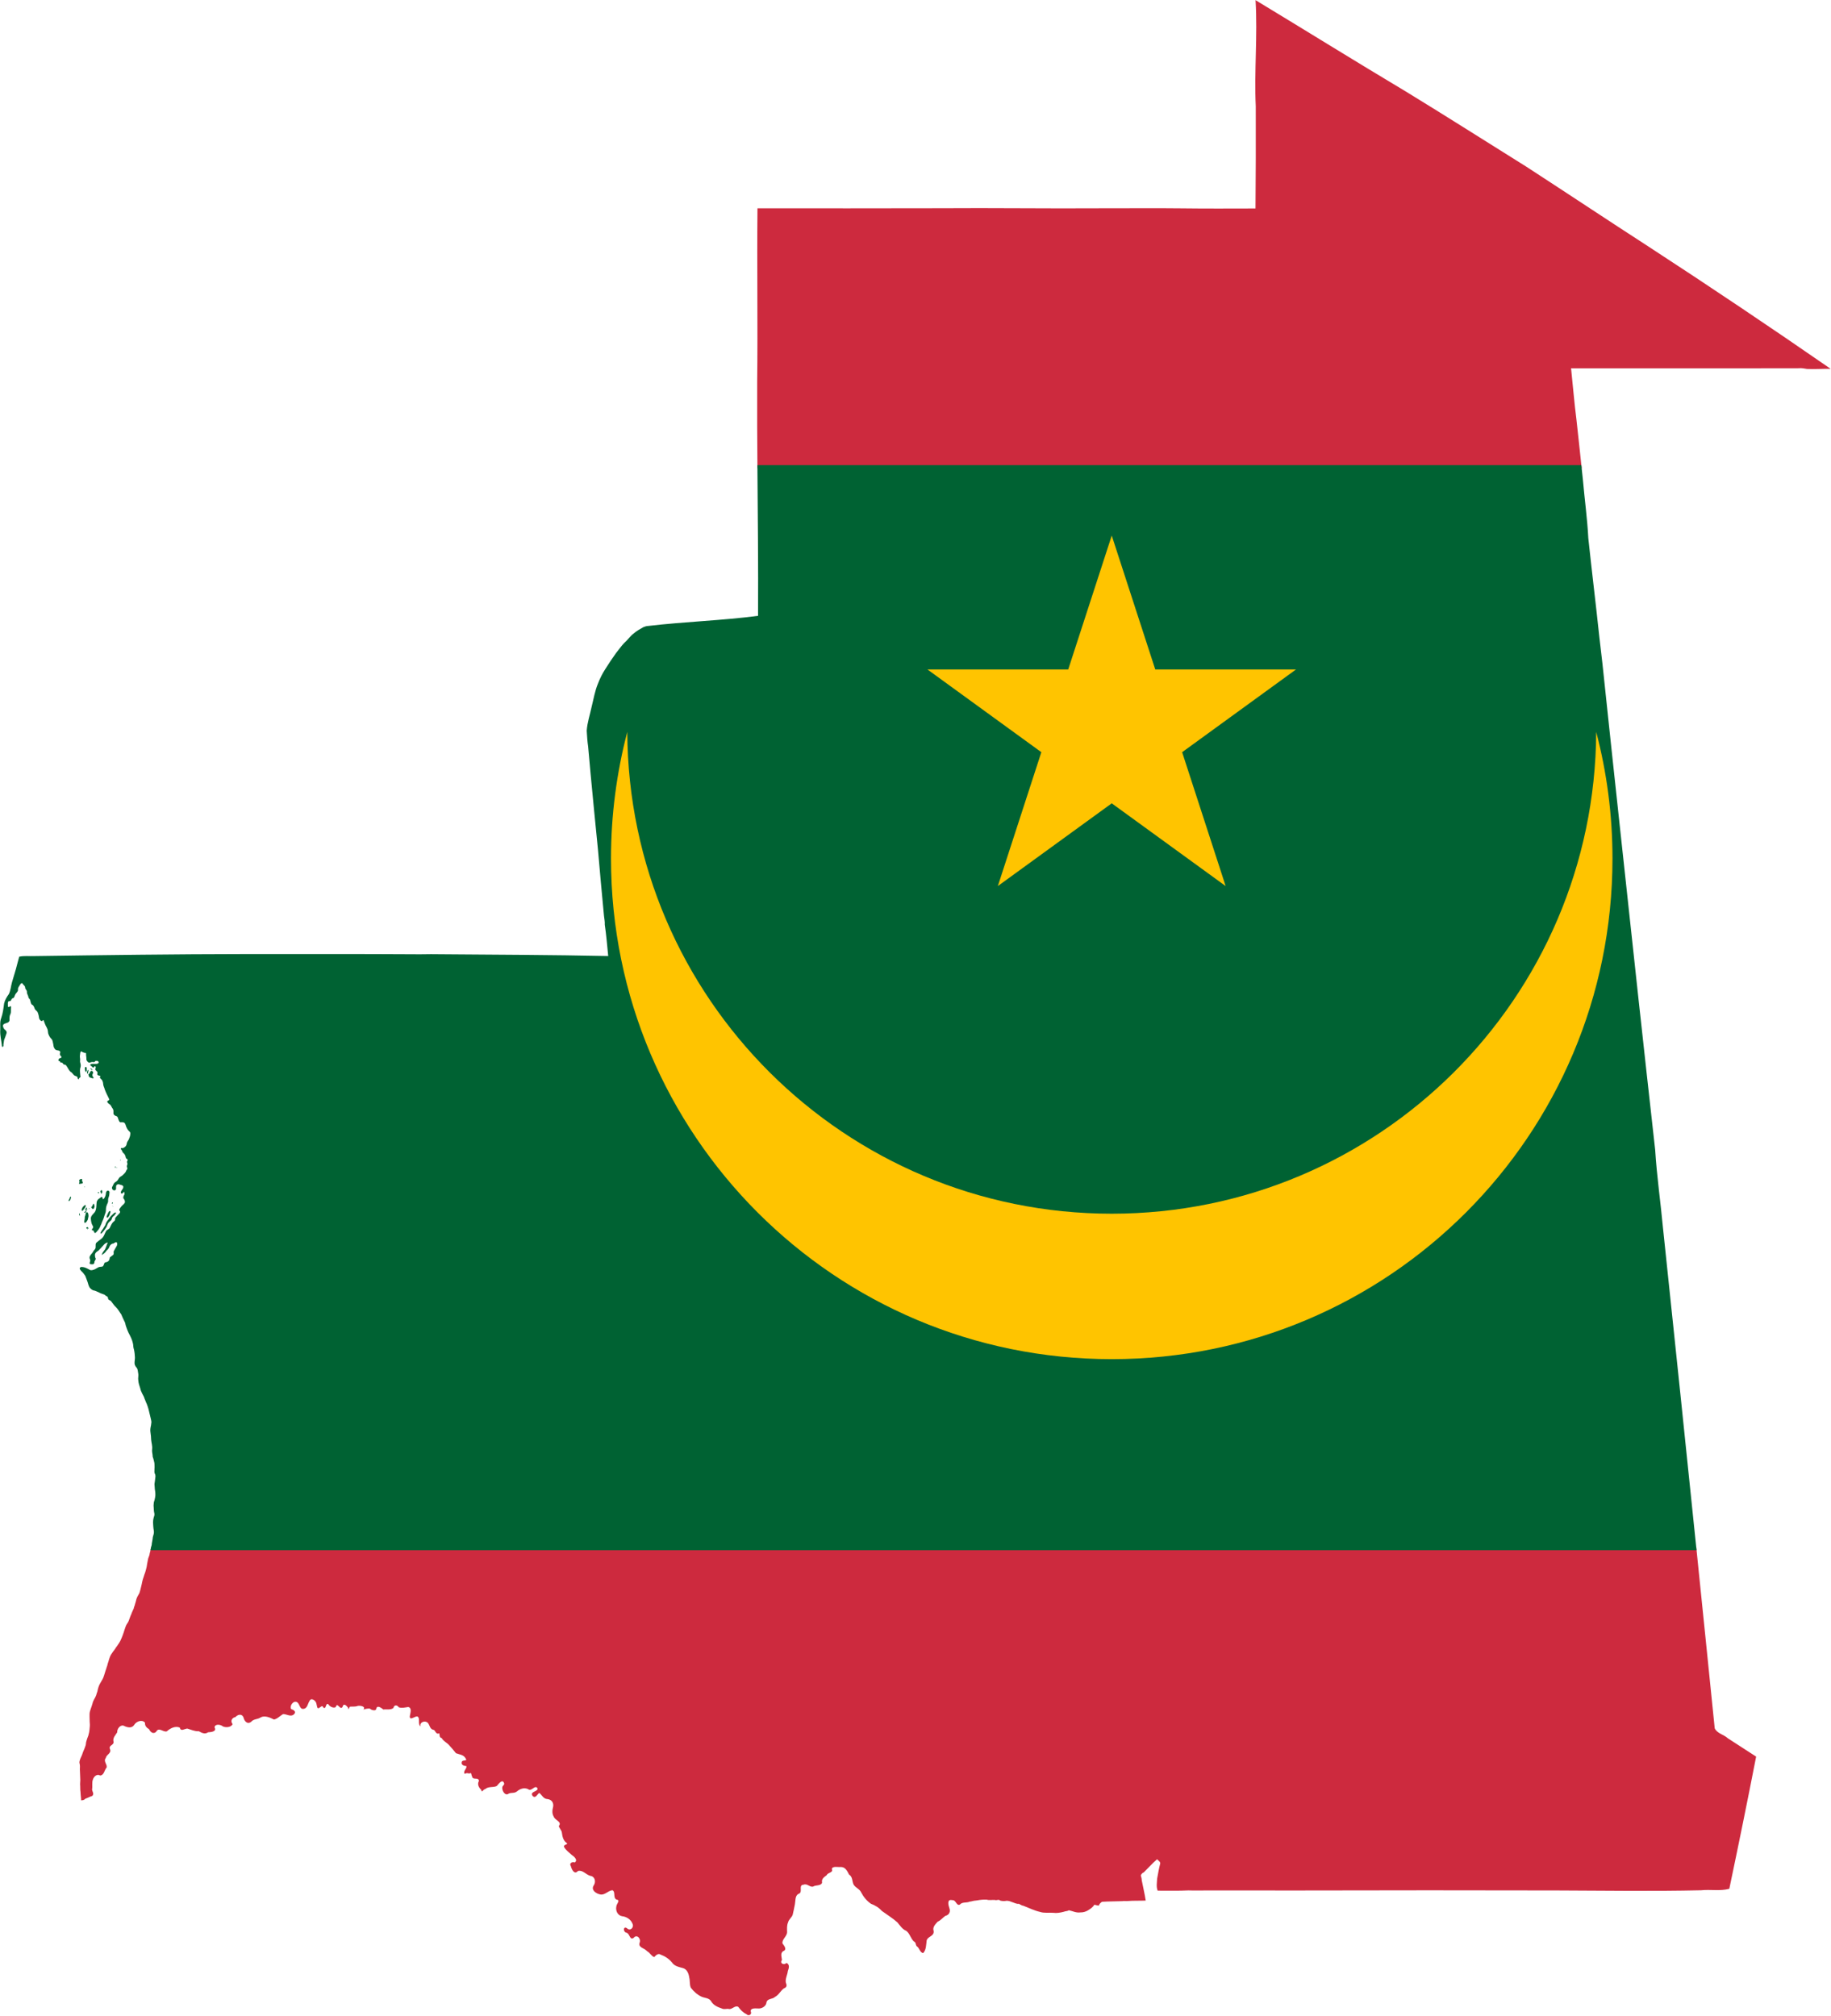
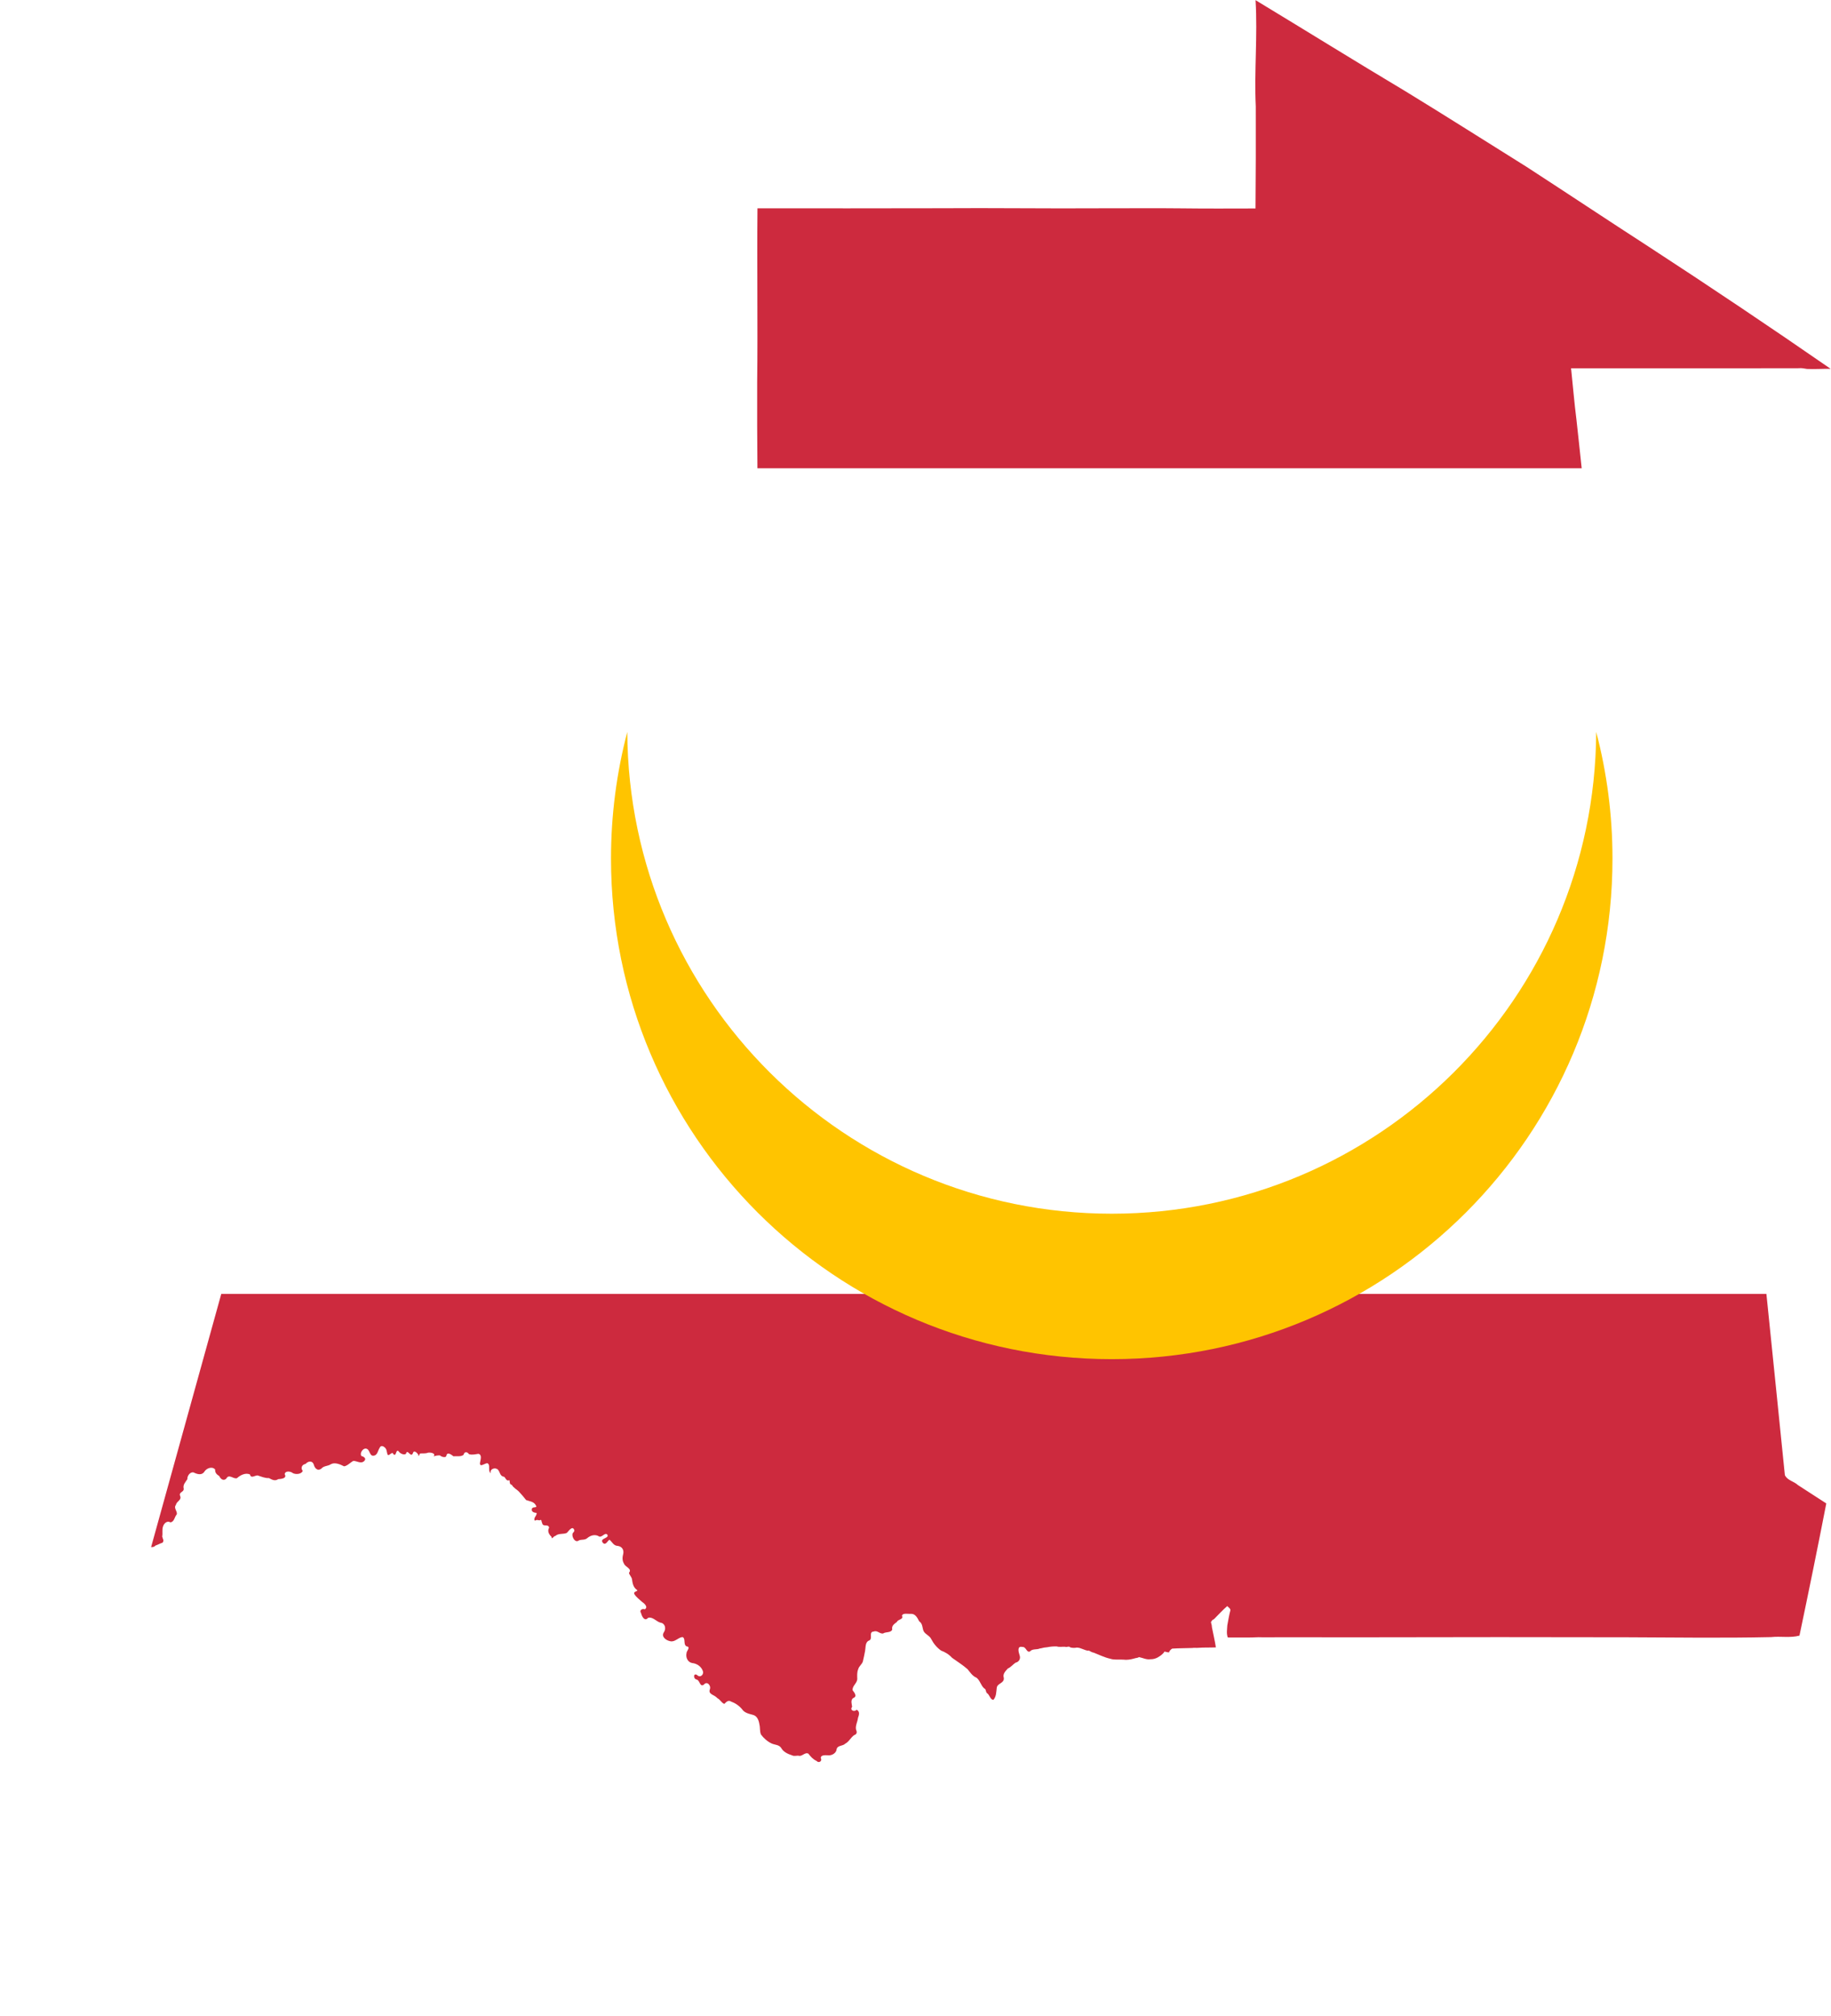
<svg xmlns="http://www.w3.org/2000/svg" xmlns:ns1="http://www.inkscape.org/namespaces/inkscape" xmlns:ns2="http://sodipodi.sourceforge.net/DTD/sodipodi-0.dtd" height="1000.001" width="908.251" version="1.1" viewBox="-72 -28 145.32 160" id="svg2" ns1:version="0.91 r13725" ns2:docname="Flag_of_Mauritania.svg">
  <defs id="defs14" />
  <ns2:namedview pagecolor="#ffffff" bordercolor="#666666" borderopacity="1" objecttolerance="10" gridtolerance="10" guidetolerance="10" ns1:pageopacity="0" ns1:pageshadow="2" ns1:window-width="1600" ns1:window-height="837" id="namedview12" showgrid="false" fit-margin-top="0" fit-margin-left="0" fit-margin-right="0" fit-margin-bottom="0" ns1:zoom="0.28931894" ns1:cx="795.27163" ns1:cy="637.2905" ns1:window-x="-8" ns1:window-y="-8" ns1:window-maximized="1" ns1:current-layer="svg2" />
  <g id="g4162" transform="matrix(0.769,0,0,0.769,-20.431,12)">
-     <path transform="matrix(0.16,0,0,0.16,-72,-28)" id="path4" d="m 840.76,-150 c 1.405,22.785 -0.939,45.777 0.145,68.59 0.065,21.936 0.025,43.871 -0.172,65.807 -16.233,0.051 -32.465,0.109 -48.697,-0.086 -16.929,-0.208 -33.862,0.033 -50.787,-0.033 -34.882,0.234 -69.766,-0.294 -104.648,-0.033 -39.04,0.128 -78.083,0.05 -117.123,0.039 -0.373,37.485 0.25,74.98 -0.193,112.467 -0.082,18.417 0.028,36.833 0.166,55.25 l 531.682,0 c -1.118,-10.441 -2.198,-20.886 -3.375,-31.32 -1.393,-11.036 -2.308,-22.125 -3.473,-33.186 40.342,-3.19e-4 80.683,-7.07e-4 121.025,0 8.621,-0.051 17.244,0.043 25.865,-0.033 1.777,-0.228 3.533,0.214 5.281,0.467 4.982,0.215 9.97,-0.131 14.955,-0.082 l 0.316,0.014 C 1172.989,61.048 1133.866,34.791 1094.393,9.076 1068.039,-7.968 1041.911,-25.357 1015.592,-42.453 989.625,-58.655 963.814,-75.113 937.691,-91.066 905.227,-110.457 873.109,-130.419 840.76,-150 Z M 128.344,848 c -0.104,0.469 -0.189,0.94 -0.268,1.416 -0.134,1.187 -0.665,2.279 -0.76,3.471 -0.289,1.185 -0.963,2.272 -1.066,3.51 -0.347,1.489 -0.548,3.003 -0.801,4.508 -0.238,1.123 -0.599,2.214 -0.889,3.324 -0.453,1.045 -0.726,2.146 -1.094,3.219 -0.799,1.938 -0.99,4.05 -1.549,6.057 -0.164,0.786 -0.422,1.539 -0.574,2.33 -0.228,1.022 -0.556,2.023 -1.145,2.896 -0.558,0.833 -0.956,1.745 -1.297,2.686 -0.296,1.2 -0.606,2.405 -0.992,3.584 -0.132,0.889 -0.677,1.663 -0.758,2.562 -0.548,1.293 -1.223,2.528 -1.648,3.871 -0.54,1.015 -0.803,2.118 -1.25,3.172 -0.324,1.156 -0.9,2.183 -1.611,3.133 -0.652,1.021 -0.92,2.226 -1.354,3.346 -0.343,1.283 -0.835,2.527 -1.266,3.785 -0.464,1.184 -0.899,2.382 -1.477,3.516 -0.496,0.956 -1.065,1.881 -1.703,2.75 -0.442,0.839 -1.162,1.449 -1.564,2.309 -0.6,0.976 -1.421,1.788 -2.008,2.768 -1.312,1.626 -1.922,3.648 -2.449,5.633 -0.503,1.211 -0.631,2.536 -1.17,3.732 -0.254,1.135 -0.781,2.188 -1.055,3.312 -0.358,1.074 -0.614,2.178 -1.051,3.23 -0.508,1.36 -1.411,2.523 -2.084,3.803 -0.923,1.594 -1.416,3.392 -1.756,5.188 -0.334,0.843 -0.58,1.714 -0.828,2.582 -0.394,0.911 -0.816,1.807 -1.348,2.646 -0.375,0.842 -0.829,1.66 -0.986,2.586 -0.388,1.203 -0.714,2.42 -1.195,3.594 -0.334,1.023 -0.685,2.081 -0.699,3.166 0.017,1.288 -0.034,2.593 0.047,3.887 -0.034,1.487 0.29,2.964 0.074,4.451 -0.017,1.118 -0.272,2.203 -0.369,3.312 -0.208,0.769 -0.397,1.537 -0.561,2.318 -0.466,1.209 -0.961,2.412 -1.273,3.672 -0.337,0.934 -0.157,1.96 -0.555,2.889 -0.402,1.249 -0.887,2.467 -1.445,3.65 -0.526,1.621 -1.131,3.22 -1.912,4.734 -0.268,0.966 -0.76,1.929 -0.461,2.945 0.394,1.239 0.219,2.552 0.201,3.826 0.048,2.28 0.243,4.553 0.275,6.834 0.017,1.283 -0.251,2.558 -0.066,3.84 0.094,1.253 -0.056,2.524 0.184,3.764 0.017,1.248 0.186,2.483 0.289,3.721 -0.017,0.603 0.238,1.235 0.016,1.807 l 0.004,0 c 1.097,0.044 2.121,-0.113 2.816,-0.99 1.504,-0.478 4.041,-1.878 4.406,-1.736 1.457,-1.433 0.194,-2.604 -0.066,-4.129 0.447,-2.202 -0.259,-4.529 0.6,-6.656 0.597,-1.867 2.696,-3.717 4.67,-2.439 2.622,-0.333 2.614,-3.596 4.139,-5.158 0.472,-2.221 -2.271,-3.983 -0.527,-6.186 0.373,-2.331 3.845,-2.992 2.682,-5.713 -1.051,-2.618 2.588,-2.349 2.293,-4.734 -0.648,-2.559 1.201,-4.161 2.383,-6.098 -0.21,-2.04 1.77,-4.9 4.053,-4.307 2.142,1.077 5.206,2.037 6.838,-0.42 1.339,-2.277 5.109,-3.801 7.025,-1.469 -0.152,1.999 0.949,3.173 2.656,4.211 0.76,1.752 2.646,3.444 4.516,1.668 1.74,-3.37 4.537,0.459 6.908,-0.322 2.198,-1.986 5.402,-3.625 8.348,-2.434 0.676,2.84 2.975,0.762 4.859,0.65 2.42,0.713 4.749,1.867 7.447,1.738 1.9,1.034 3.841,2.135 5.955,0.682 1.829,-0.116 5.819,-0.425 4.166,-3.191 0.323,-2.471 3.968,-1.871 5.348,-0.637 1.963,0.931 5.44,0.645 6.295,-1.486 -1.52,-1.848 -0.526,-4.104 1.811,-4.502 1.465,-1.656 4.129,-2.428 5.223,0.154 0.516,2.32 2.309,4.751 4.898,2.941 1.661,-2.038 4.223,-1.518 6.283,-2.945 2.568,-1.369 6.015,0.162 8.482,1.412 2.326,-0.451 3.942,-2.462 5.941,-3.52 2.315,-0.013 4.977,2.125 7.043,0.066 1.67,-1.694 -0.48,-2.868 -1.904,-3.275 -1.217,-2.04 1.439,-5.737 3.752,-4.477 2.033,1.117 1.59,5.082 4.674,4.242 2.1,-0.564 2.301,-3.334 3.395,-4.945 1.063,-2.68 4.299,-0.157 4.504,1.822 0.128,0.572 0.256,1.144 0.385,1.717 0.559,3.219 3.239,-1.98 3.889,0.424 2.168,2.199 1.504,-3.478 3.455,-1.812 0.895,1.541 3.546,2.656 4.756,1.678 0.958,-3.637 2.979,2.721 4.395,-0.209 0.61,-2.566 2.651,-0.564 3.508,0.646 0.35,2.13 0.568,0.084 1.176,-0.633 1.451,-0.209 3.448,0.186 5.104,-0.52 1.547,-0.294 5.322,0.289 3.65,2.379 1.258,-0.443 2.66,-0.718 4.1,-0.648 1.01,1.075 3.809,1.679 4.094,0.363 0.463,-3.051 3.339,-0.782 4.635,0.248 2.136,-0.312 4.714,0.471 6.512,-1.012 0.393,-2.158 2.423,-2.008 3.436,-0.42 1.932,0.678 4.104,0.095 6.098,-0.195 2.624,0.602 1.299,3.972 1.037,5.875 -0.302,3.178 3.148,0.163 4.686,0.18 2.393,0.816 0.082,4.879 2.295,6.465 -0.889,-2.75 2.798,-4.064 4.596,-2.307 1.353,1.468 1.253,3.999 3.576,4.52 1.292,-0.116 1.598,3.443 3.775,2.211 0.487,1.165 -0.114,2.736 1.627,3.092 1.087,2.03 3.181,2.845 4.668,4.461 1.607,1.715 3.083,3.479 4.531,5.32 2.067,0.812 4.872,0.915 6.146,3.199 1.584,2.271 -1.434,0.837 -2.316,2.189 -0.863,2.136 1.327,2.858 2.873,2.889 0.593,1.625 -2.347,3.249 -1.086,5.043 1.146,-0.643 1.667,-0.471 3.064,-0.203 1.582,-0.991 1.017,0.762 1.676,1.734 0.402,2.875 4.099,0.203 4.479,3.008 -1.269,2.17 -0.127,4.29 1.545,5.869 0.215,2.25 1.113,-0.405 2.484,-0.561 2.082,-1.904 5.045,-0.895 7.416,-1.975 1.145,-1.148 3.655,-5.025 4.791,-1.799 0.326,1.108 -1.04,1.503 -1.17,2.543 -0.337,1.857 1.357,5.246 3.51,4.5 1.757,-1.372 4.169,-0.266 5.924,-1.783 1.99,-1.701 4.571,-2.612 7.115,-1.518 2.234,1.926 4.083,-2.493 5.859,-0.91 1.803,2.63 -5.163,2.208 -2.844,5.334 1.899,2.024 3.02,-1.234 4.291,-1.943 1.736,1.302 2.6,3.905 5.311,3.973 2.718,0.338 4.1,2.474 3.6,5.039 -0.559,2.083 -0.796,4.387 0.438,6.324 0.658,2.224 5.516,3.353 3.277,5.938 -0.048,1.185 1.818,2.801 1.947,4.41 0.314,2.372 0.805,4.827 2.807,6.42 2.243,1.294 -2.411,0.882 -1.275,3.008 1.206,1.966 3.154,3.338 4.824,4.896 1.456,0.935 4.284,3.382 1.865,4.877 -1.512,-0.691 -3.747,0.565 -2.439,2.357 0.509,2.079 2.281,5.83 4.584,3.117 3.007,-0.816 5.199,2.384 7.932,3.131 3.059,0.381 3.799,3.813 2.289,6.119 -2.061,2.968 1.44,5.381 4.09,5.871 3.059,0.671 5.05,-2.478 7.932,-2.703 2.208,1.086 0.201,4.831 2.615,6.031 2.878,0.302 -0.16,2.987 -0.088,4.428 -0.615,2.667 0.802,5.833 3.684,6.307 2.868,0.294 5.665,2.07 6.715,4.82 1.206,2.441 -1.488,5.081 -3.605,2.897 -2.455,-1.521 -2.499,2.452 -0.383,2.902 2.334,0.394 2.086,5.134 4.75,3.338 2.05,-2.573 4.816,0.469 3.912,2.994 -1.2,3.099 2.496,3.499 4.092,5.025 0.301,0.252 0.595,0.516 0.885,0.779 1.749,0.884 2.525,2.999 4.375,3.615 0.818,-0.839 2.432,-2.789 4.174,-1.58 2.782,1.002 5.317,2.704 7.227,4.984 1.518,2.371 4.404,2.954 6.928,3.639 2.812,0.613 3.929,3.642 4.27,6.184 0.556,2.143 0.115,4.465 1.012,6.516 1.789,2.429 4.158,4.502 6.898,5.799 2.107,0.952 4.819,0.705 6.197,2.959 1.451,2.582 4.252,3.784 6.93,4.668 1.264,0.667 2.701,0.205 4.047,0.205 2.386,0.938 4.229,-2.518 6.537,-1.264 1.425,1.935 2.978,3.615 5.217,4.67 1.657,1.779 3.876,-0.103 2.76,-1.838 -10e-4,-2.423 3.624,-1.745 5.379,-1.775 2.147,-0.013 4.654,-1.648 4.812,-3.897 0.585,-2.7 3.926,-1.937 5.545,-3.602 2.489,-1.277 3.557,-3.987 5.77,-5.514 1.995,-0.688 1.905,-2.042 1.184,-3.744 -0.427,-2.567 1.038,-4.885 1.297,-7.399 0.7,-1.81 1.389,-4.256 -0.914,-5.254 -1.312,1.681 -4.634,0.369 -2.879,-1.875 -0.065,-1.387 -1.292,-4.375 0.764,-5.68 2.744,-0.993 0.705,-3.545 -0.42,-4.979 -0.441,-2.76 2.94,-4.538 2.982,-7.356 -0.056,-2.096 -0.233,-4.279 0.615,-6.269 0.481,-1.97 2.386,-3.079 2.984,-4.939 0.555,-2.268 1.005,-4.553 1.445,-6.834 0.487,-2.499 -0.081,-5.877 2.875,-6.842 2.006,-1.376 -0.31,-4.802 2.023,-5.584 l 0.289,-0.012 0.295,-0.039 c 2.397,-1.067 3.942,1.606 6.145,1.211 1.805,-1.235 5.08,-0.277 5.885,-2.564 -0.532,-2.473 1.307,-3.543 2.959,-4.826 0.753,-1.893 4.521,-1.543 3.314,-4 0.479,-2.099 4.087,-1.064 5.832,-1.287 2.892,-0.05 4.142,2.646 5.293,4.85 2.377,1.467 1.915,4.46 2.902,6.432 1.233,2.14 3.85,2.776 4.895,5.074 1.49,2.9 3.63,5.484 6.311,7.357 2.674,1.002 5.129,2.477 7.057,4.644 3.363,2.441 6.939,4.631 10.047,7.391 1.703,2.048 3.113,4.396 5.709,5.447 2.322,1.715 2.799,4.929 4.936,6.873 1.446,0.706 0.793,1.604 1.785,3.059 1.739,0.874 2.095,4.296 4.203,4.375 1.956,-2.126 1.837,-5.23 2.191,-7.914 0.481,-2.92 5.012,-2.752 4.521,-6.32 -0.824,-2.505 1.118,-4.323 2.641,-6.012 1.804,-0.69 3.303,-2.649 4.912,-3.717 2.362,-0.54 3.474,-2.614 2.615,-4.926 -0.657,-1.94 -1.748,-6.053 1.775,-5.238 2.538,-0.264 2.71,3.874 4.918,2.906 1.695,-1.937 4.36,-0.974 6.439,-1.938 0.241,-0.037 0.482,-0.066 0.723,-0.098 1.298,-0.35 2.608,-0.619 3.979,-0.693 2.064,-0.403 4.077,-0.59 6.178,-0.52 1.733,0.583 3.582,0.09 5.369,0.223 1.059,0.509 2.476,-0.654 3.275,0.373 1.364,0.398 2.857,0.474 4.244,0.152 2.766,-0.012 5.141,2.027 7.891,2.057 -1.58,-1.226 1.661,1.173 2.938,1.172 3.549,1.364 7.011,3.137 10.748,3.961 2.734,0.922 5.606,0.364 8.424,0.578 2.357,0.336 4.693,-0.085 6.971,-0.695 1.027,-0.437 2.289,-0.273 3.148,-0.945 2.488,0.512 4.858,1.803 7.469,1.387 1.627,0.044 3.21,-0.386 4.615,-1.156 1.642,-0.962 3.416,-2.102 4.395,-3.807 1.017,0.269 2.045,0.547 3.098,0.557 -0.528,-0.264 1.016,-2.122 1.949,-2.451 4.295,-0.269 8.652,-0.243 12.971,-0.397 1.201,-0.253 2.335,0.036 3.551,-0.094 3.857,-0.302 7.705,-0.102 11.566,-0.291 -0.669,-4.451 -1.761,-8.846 -2.604,-13.274 0.119,0.407 -0.039,-1.416 -0.574,-2.881 0.066,-0.122 0.411,-1.487 1.926,-2.02 2.871,-2.812 5.52,-5.877 8.605,-8.479 0.706,0.88 2.031,1.434 2.016,2.695 -0.845,3.201 -1.382,6.466 -1.988,9.717 -0.125,2.608 -0.679,5.336 0.314,7.846 6.627,-0.044 13.285,0.173 19.891,-0.162 3.893,0.147 7.817,-10e-4 11.721,0.031 20.331,0.031 40.663,0.03 60.996,0.012 54.978,-0.124 109.956,-0.161 164.934,-0.012 30.994,0.13 61.992,0.578 92.982,-0.115 6.059,-0.667 12.274,0.663 18.229,-0.957 5.963,-28.385 11.761,-56.806 17.301,-85.277 -6.078,-3.946 -12.189,-7.844 -18.252,-11.814 -2.59,-2.464 -6.874,-3.003 -8.469,-6.459 -1.804,-17.791 -3.61,-35.582 -5.422,-53.373 -2.149,-21.176 -4.313,-42.349 -6.486,-63.521 l -996.68,0 z m 611.523,231.275 c 0.075,0.038 0.194,0.044 0.361,0.01 -0.121,0.01 -0.241,-0.01 -0.361,-0.01 z" style="fill:#cd2a3e;fill-opacity:1" ns1:connector-curvature="0" />
-     <path transform="matrix(0.16,0,0,0.16,-72,-28)" id="path6" d="m 519.434,150 c 0.236,32.401 0.608,64.802 0.42,97.205 -23.498,3.059 -47.247,3.755 -70.787,6.516 -1.173,0.04 -2.022,0.316 -3.217,0.807 -2.138,1.186 -4.293,2.41 -6.16,4.008 -2.362,1.752 -3.951,4.294 -6.18,6.188 -1.948,2.029 -3.533,4.385 -5.311,6.564 -2.388,3.353 -4.706,6.767 -6.881,10.266 -1.881,2.917 -3.459,6.024 -4.688,9.273 -2.039,4.825 -2.852,10.029 -4.129,15.08 -1.081,5.129 -2.818,10.151 -3.16,15.412 0.183,3.431 0.42,6.872 0.914,10.277 0.588,5.749 0.969,11.52 1.551,17.271 1.495,16.288 3.164,32.56 4.754,48.838 1.249,14.362 2.534,28.718 3.92,43.07 0.193,1.883 0.634,3.745 0.508,5.646 0.986,6.681 1.528,13.506 2.213,20.256 -36.878,-0.76 -73.761,-0.862 -110.645,-1.156 -4.915,-0.113 -9.809,0.138 -14.723,0.031 -36.229,-0.223 -72.453,-0.113 -108.695,-0.133 -45.37,0.048 -90.735,0.66 -136.1,1.285 -3.256,0.151 -6.575,-0.332 -9.773,0.404 -0.458,1.704 -0.917,3.405 -1.375,5.109 -0.911,3.854 -2.242,7.578 -3.277,11.395 -0.73,2.542 -0.86,5.296 -2.064,7.67 -1.329,1.818 -2.526,3.82 -3.027,6.023 -0.409,3.162 -0.787,6.33 -1.855,9.352 -1.01,2.466 -0.507,5.148 -0.631,7.74 -0.244,3.625 0.834,7.139 1.113,10.707 0.863,0.632 1.075,-0.686 0.936,-1.303 0.092,-0.962 0.335,-1.909 0.412,-2.877 0.539,-1.421 1.106,-2.839 1.561,-4.287 0.475,-1.228 -0.524,-2.131 -1.389,-2.781 -0.517,-0.653 -0.862,-1.447 -0.887,-2.289 0.21,-1.172 1.431,-1.323 2.34,-1.686 1.054,-0.228 2.037,-0.971 1.873,-2.174 -0.04,-1.277 0.016,-2.618 0.668,-3.752 0.375,-0.904 0.198,-1.945 0.264,-2.914 -0.089,-0.618 0.527,-2.195 -0.535,-1.967 C 36.949,499.645 35.697,499.867 36,498.775 c 0.065,-0.862 -0.222,-1.82 0.146,-2.619 0.482,-0.711 1.623,-0.007 1.875,-1.025 0.322,-0.746 0.826,-1.364 1.682,-1.469 0.724,-0.864 0.732,-2.207 1.627,-2.971 0.367,-0.662 1.091,-1.144 1.172,-1.953 -0.248,-1.049 0.248,-1.935 0.826,-2.789 0.496,-0.657 1.009,-2.115 2.051,-1.662 0.33,1.084 1.644,1.422 1.721,2.674 -0.065,1.095 1.198,1.672 1.127,2.779 -0.034,0.954 0.389,1.846 0.795,2.689 0.11,0.901 0.498,1.753 1.234,2.32 0.345,1.077 0.344,2.38 1.143,3.252 1.12,0.381 1.428,1.533 1.814,2.51 0.327,1.173 1.645,1.527 2.025,2.672 0.479,1.172 0.717,2.419 0.893,3.666 0.18,0.849 1.001,1.673 1.779,1.875 0.342,-0.458 1.021,-1.204 1.244,-0.191 0.246,0.935 0.736,1.765 1.029,2.684 0.485,0.99 1.077,1.908 1.408,2.973 0.32,1.114 0.106,2.348 0.73,3.375 0.435,1.09 1.113,2.029 1.961,2.832 0.644,0.917 0.638,2.099 0.947,3.145 0.134,0.927 0.193,1.92 0.773,2.697 0.323,0.824 1.184,1.19 2.004,1.303 0.888,0.014 1.972,0.499 1.697,1.58 -0.532,0.877 -0.047,1.707 0.621,2.316 0.83,0.986 -0.816,1.034 -1.324,1.418 -0.522,0.584 -0.806,1.692 0.33,1.572 0.414,0.515 0.443,1.206 1.293,0.973 0.92,0.013 0.837,1.481 1.928,1.32 0.996,0.129 1.333,1.135 1.848,1.842 0.502,0.993 1.117,1.947 1.908,2.734 1.104,0.556 1.6,1.702 2.516,2.432 0.713,0.478 1.978,0.382 2.094,1.467 -0.133,0.72 0.884,1.497 0.973,0.453 0.162,-0.614 1.273,-0.714 0.809,-1.561 -0.135,-1.654 -0.414,-3.336 -0.117,-4.99 0.404,-0.946 0.462,-1.99 0.201,-2.982 -0.215,-0.76 -0.419,-1.548 -0.219,-2.338 0.056,-1.008 -0.315,-2.004 -0.133,-3.018 0.204,-0.837 -0.016,-2.383 0.936,-2.605 0.612,0.518 1.5,0.856 2.201,1.02 1.126,-0.361 0.764,1.055 0.828,1.717 0.253,0.932 0.12,1.898 0.246,2.844 0.448,0.972 1.409,2.206 2.623,1.537 0.782,-0.333 1.628,-0.275 2.404,-0.135 0.529,-0.177 0.484,-1.02 1.244,-0.789 0.848,-0.35 2.159,0.689 1.34,1.496 -0.661,0.534 -1.607,0.438 -2.398,0.408 -0.76,-0.097 -1.577,-0.061 -2.309,0.158 -0.765,0.309 -0.456,1.182 0.283,1.205 0.416,0.515 1.217,1.64 1.762,0.564 0.752,-1.213 1.366,0.514 0.779,1.184 -0.323,1.135 1.208,1.464 1.396,2.461 -0.11,0.724 -0.442,1.744 0.646,1.871 0.604,0.345 1.801,0.125 0.932,1.023 -0.269,0.876 1.127,1.421 1.459,2.219 0.454,0.886 0.649,1.896 0.699,2.887 0.159,1.018 0.752,1.912 0.938,2.928 0.472,1.125 0.884,2.27 1.451,3.354 0.472,1.043 1.09,2.03 1.461,3.113 0.073,0.789 -1.799,0.669 -1.195,1.756 0.415,0.706 1.064,1.208 1.768,1.604 0.738,0.746 0.993,1.828 1.693,2.609 0.607,0.888 0.397,1.971 0.432,2.969 0.034,1.032 1.041,1.577 1.916,1.83 0.944,0.268 1.036,1.418 1.314,2.203 0.382,0.738 0.595,1.991 1.705,1.725 0.813,-0.026 1.884,-0.072 2.398,0.66 0.645,0.897 0.671,2.052 1.256,2.973 0.403,0.948 1.054,1.757 1.814,2.398 0.845,0.763 0.379,1.947 0.275,2.906 -0.315,1.102 -0.708,2.188 -1.381,3.125 -0.616,0.767 -0.683,1.753 -0.953,2.66 -0.431,1.044 -1.48,1.73 -2.539,2.018 -0.765,-0.584 -1.448,0.353 -0.723,0.943 0.572,0.53 0.532,1.434 1.109,1.984 0.687,0.538 1.213,1.183 1.484,2.023 0.286,0.684 0.157,1.647 1.004,1.957 0.959,0.474 0.224,1.342 0.008,1.973 0.425,0.801 0.428,1.649 -0.025,2.432 -0.174,0.904 0.859,2.047 -0.186,2.684 -0.379,0.698 -0.559,1.541 -1.223,2.1 -0.765,0.823 -1.556,1.667 -2.568,2.193 -0.674,0.383 -1.171,0.965 -1.5,1.662 -0.49,0.993 -1.436,1.642 -2.354,2.184 -0.874,0.778 -1.058,2.003 -1.715,2.945 -0.361,1.159 0.658,2.486 1.918,2.051 1.092,-0.582 0.425,-1.902 0.746,-2.842 0.255,-1.081 1.638,-1.233 2.471,-0.75 0.982,0.207 2.5,0.551 2.051,1.896 -0.244,1.133 -1.441,1.835 -1.504,3.039 -0.171,1.342 1.687,0.672 1.771,-0.287 0.595,-0.266 0.668,1.282 0.467,1.795 -0.584,0.918 -1.114,2.014 -0.166,2.93 0.453,0.752 0.849,1.763 0.262,2.561 -0.634,0.975 -1.758,1.489 -2.338,2.504 -0.627,0.764 -1.659,1.854 -0.553,2.701 0.353,1.128 -0.955,1.801 -1.533,2.57 -0.577,0.78 -1.661,1.376 -1.635,2.451 0.164,1.086 -0.881,1.501 -1.484,2.154 -0.827,1.012 -1.317,2.237 -1.891,3.395 -0.413,1.08 -1.713,1.213 -2.355,2.068 -0.484,0.818 -0.834,1.705 -1.232,2.561 -0.506,1.122 -1.245,2.167 -2.279,2.861 -0.958,0.733 -1.981,1.4 -2.85,2.236 -0.996,1.172 0.049,2.888 -0.859,4.111 -0.463,0.687 -1.101,1.222 -1.432,1.998 -0.563,0.902 -1.422,1.582 -1.873,2.561 -0.374,0.613 -0.251,1.484 0.082,2.104 0.321,0.745 0.025,1.514 -0.227,2.219 -0.147,1.2 1.373,0.871 2.107,0.896 0.921,-0.075 0.943,-1.289 1.059,-1.982 0.523,-0.667 1.148,-1.634 0.389,-2.336 -0.048,-0.864 -0.407,-1.769 0.047,-2.58 0.416,-0.935 1.356,-1.41 2.143,-1.98 0.946,-0.905 1.776,-1.924 2.67,-2.881 0.68,-0.737 1.286,-1.625 2.273,-1.973 0.662,-0.594 1.217,-0.186 0.607,0.529 -0.448,1.208 -0.833,2.453 -1.393,3.611 -0.751,0.996 -1.574,1.894 -1.973,3.104 -0.307,0.395 -0.347,0.656 0.154,0.295 1.076,-0.579 2.038,-1.389 2.654,-2.461 0.695,-0.632 1.41,-1.279 1.777,-2.16 0.384,-1.034 0.973,-2.026 2.057,-2.449 1.057,0.144 1.948,-1.397 2.891,-0.838 0.508,0.674 0.338,1.602 -0.018,2.305 -0.57,1.145 -1.352,2.186 -1.896,3.338 -0.328,0.757 0.222,1.624 -0.299,2.289 -0.68,0.68 -1.55,1.15 -2.27,1.793 -0.162,1.019 -0.264,2.144 -1.355,2.65 -0.613,0.544 -1.655,0.229 -2.115,0.967 -0.341,0.755 -0.476,1.716 -1.193,2.221 -0.994,0.275 -2.131,0.068 -3.033,0.68 -0.887,0.407 -1.632,1.084 -2.576,1.348 -0.902,0.321 -2.049,0.628 -2.889,-0.008 -1.477,-0.793 -3,-1.649 -4.721,-1.717 -1.014,-0.112 -2.001,0.635 -1.277,1.621 0.565,1.029 1.577,1.65 2.238,2.588 0.607,0.753 1.205,1.53 1.475,2.477 0.58,1.6 1.252,3.184 1.658,4.834 0.307,0.875 0.636,1.774 1.371,2.393 0.716,0.74 1.673,1.265 2.707,1.365 1.053,0.293 1.95,0.91 2.967,1.281 1.096,0.607 2.339,0.855 3.471,1.381 0.483,0.756 1.501,0.835 1.99,1.508 0.113,0.841 0.22,1.76 1.221,1.986 0.79,0.334 1.223,1.074 1.701,1.734 0.733,0.998 1.472,1.995 2.396,2.828 0.651,0.689 1.26,1.379 1.746,2.199 0.601,0.79 1.02,1.699 1.652,2.467 0.421,0.886 0.697,1.829 1.174,2.689 0.409,0.906 0.866,1.793 1.281,2.691 0.191,1.08 0.493,2.129 0.887,3.152 0.36,1.075 0.809,2.118 1.264,3.146 0.569,0.923 0.947,1.96 1.465,2.918 0.708,1.443 1.206,2.993 1.527,4.562 0.091,1.169 0.18,2.342 0.561,3.461 0.378,1.656 0.546,3.36 0.619,5.055 0.034,1.357 -0.329,2.7 -0.229,4.053 0.144,1.022 0.691,1.941 1.396,2.678 0.81,1.136 0.702,2.61 1.004,3.918 0.175,1.394 -0.257,2.798 -0.006,4.193 0.136,1.774 0.697,3.484 1.279,5.156 0.236,1.248 0.757,2.421 1.35,3.539 0.462,0.911 1.035,1.769 1.291,2.773 0.396,0.965 0.77,1.927 1.168,2.887 0.467,0.762 0.605,1.65 0.969,2.451 0.312,1.087 0.726,2.163 0.914,3.283 0.181,0.759 0.402,1.52 0.549,2.291 0.297,1.485 0.799,2.93 0.951,4.439 -0.065,0.726 -0.192,1.434 -0.264,2.158 -0.346,1.502 -0.626,3.052 -0.342,4.592 0.259,1.551 0.377,3.12 0.43,4.689 0.187,2.052 0.884,4.059 0.633,6.139 -0.202,1.313 0.143,2.595 0.316,3.887 -0.158,1.05 0.445,1.784 0.607,2.746 0.188,0.92 0.52,1.795 0.584,2.74 0.007,1.129 0.151,2.259 -0.006,3.385 0.082,0.89 -0.19,1.818 0.102,2.676 0.455,0.886 0.695,1.922 0.439,2.906 -0.091,1.4 -0.35,2.78 -0.533,4.166 0.048,1.088 0.226,2.163 0.23,3.252 0.295,1.737 0.523,3.52 0.189,5.273 -0.182,1.088 -0.442,2.162 -0.816,3.195 -0.041,1.009 -0.305,2.011 -0.119,3.031 0.065,1.428 0.097,2.876 0.467,4.262 0.143,0.929 -0.177,1.806 -0.48,2.662 -0.269,0.962 -0.375,1.978 -0.396,2.979 0.108,1.762 0.139,3.534 0.479,5.271 0.173,1.021 0.065,2.063 -0.275,3.037 -0.289,0.824 -0.469,1.67 -0.498,2.547 -0.121,1.255 -0.541,2.465 -0.574,3.73 -0.308,0.917 -0.494,1.857 -0.65,2.811 -0.022,0.198 -0.067,0.391 -0.107,0.584 l 997.258,0 c -7.094,-69.123 -14.307,-138.232 -21.588,-207.334 -1.573,-17.001 -4.044,-33.918 -5.1,-50.965 -3.57,-32.212 -7.204,-64.427 -10.684,-96.654 -7.782,-72.4 -15.755,-144.78 -23.348,-217.201 -0.686,-5.613 -1.333,-11.23 -1.961,-16.852 -2.258,-21.281 -4.864,-42.523 -7.125,-63.803 -0.664,-12.727 -2.422,-25.362 -3.527,-38.053 -0.335,-3.045 -0.652,-6.092 -0.977,-9.139 l -531.484,0 z M 68.197,530.967 c -0.062,0.017 -0.116,0.053 -0.156,0.127 -0.041,0.041 0.452,0.025 0.363,-0.127 -0.074,-0.013 -0.145,-0.017 -0.207,0 z m 17.967,7.24 c -0.141,0.101 -0.282,0.202 -0.424,0.303 -0.042,0.168 -0.077,0.336 -0.125,0.504 -0.027,0.081 -0.006,0.168 -0.002,0.252 0.016,0.28 0.05,0.56 0.098,0.836 0.033,0.223 0.089,0.442 0.162,0.656 0.065,0.243 0.19,0.463 0.293,0.691 0.133,-0.06 0.264,-0.121 0.396,-0.182 0.095,-0.142 0.189,-0.282 0.283,-0.424 0,-0.294 -0.034,-0.589 -0.018,-0.883 0.034,-0.382 0.011,-0.766 -0.006,-1.148 l -0.008,0 c -0.085,-0.161 -0.169,-0.323 -0.254,-0.484 -0.133,-0.04 -0.264,-0.081 -0.396,-0.121 z m 3.293,1.014 c -0.163,0.021 -0.447,-0.033 -0.432,0.227 0.433,-0.008 0.734,0.29 0.947,0.643 0.165,0.294 0.875,0.193 0.404,-0.143 -0.209,-0.332 -0.483,-0.69 -0.92,-0.727 z m -1.703,0.92 c -0.103,-0.04 -0.225,0.025 -0.254,0.254 -0.302,0.337 -0.341,0.775 -0.404,1.203 -0.119,0.201 -0.072,0.448 -0.08,0.691 l 0.002,0 c 0.183,0.292 0.529,0.417 0.562,0.018 0.301,-0.294 0.016,-0.66 0.154,-0.967 0.125,-0.247 0.191,-0.519 0.164,-0.826 0.044,-0.187 -0.041,-0.333 -0.145,-0.373 z m 2.309,0.613 c -0.161,0.03 -0.331,-0.005 -0.488,0.051 -0.172,0.209 -0.351,0.415 -0.541,0.607 -0.138,0.117 -0.16,0.313 -0.186,0.482 -0.011,0.181 -0.113,0.334 -0.215,0.477 -0.066,0.149 -0.209,0.235 -0.352,0.299 -0.218,0.079 -0.357,0.296 -0.404,0.514 0.095,0.409 0.216,0.815 0.383,1.201 0.077,0.189 0.162,0.407 0.367,0.49 0.243,0.17 0.539,0.231 0.812,0.334 0.36,0.181 0.76,0.26 1.154,0.324 0.158,0.013 0.339,0.12 0.484,0.008 0.062,-0.127 0.282,-0.202 0.217,-0.373 -0.269,-0.316 -0.501,-0.663 -0.691,-1.031 -0.089,-0.132 -0.122,-0.277 -0.105,-0.434 0.005,-0.306 0.023,-0.618 0.105,-0.914 0.162,-0.255 0.32,-0.513 0.436,-0.793 l -0.002,0 c -0.059,-0.158 -0.124,-0.315 -0.197,-0.469 -0.101,-0.172 -0.149,-0.379 -0.293,-0.523 -0.163,-0.081 -0.297,-0.225 -0.484,-0.25 z m 18.453,57.297 -0.08,0.002 -0.121,0.129 0.002,0.258 0.006,-0.002 0.125,0.131 0.072,0 0.123,-0.129 -0.002,-0.258 -0.125,-0.131 z m -3.217,4.307 -0.08,0.004 -0.119,0.129 -0.002,0.256 -0.084,0.088 0.004,0.346 0.006,-0.002 0.121,0.129 0.082,0 0.123,-0.133 -0.002,-0.084 0.082,-0.088 -0.002,-0.428 -0.082,-0.086 0,-0.088 -0.047,-0.043 z m 0.977,0.773 -0.082,0.004 -0.115,0.129 -0.006,0.168 0.045,0.045 0.238,-0.002 0.039,-0.041 0,-0.174 -0.119,-0.129 z m -22.76,7.32 c -0.458,0.024 -0.847,0.182 -1.203,0.434 -0.514,0.289 -0.337,0.833 -0.203,1.246 0.219,0.468 -0.181,0.767 -0.24,1.205 -0.025,0.058 -0.133,0.084 -0.082,0.172 l 0.002,0 c 0.298,0.382 1.741,-0.121 1.385,0.07 0.334,-0.211 0.964,-0.042 1.109,-0.5 0.12,-0.57 -0.365,-0.911 -0.484,-1.383 0.065,-0.415 0.247,-1.058 -0.283,-1.244 z m 2.062,4.963 c -0.084,-0.035 -0.199,0.034 -0.254,0.34 l 0.002,0.084 c 0.449,-0.019 0.392,-0.366 0.252,-0.424 z m 10.83,2.318 c -0.066,0.002 -0.144,0.016 -0.234,0.045 -0.379,0.236 -0.55,0.621 -0.475,1.072 0.335,0.317 0.12,1.063 0.602,1.168 0.263,-0.388 0.683,-0.717 0.525,-1.271 -0.042,-0.412 0.045,-1.024 -0.418,-1.014 z m 4.187,0.322 c -0.3,-0.029 -0.616,0.062 -0.836,0.271 -0.273,0.32 -0.485,0.714 -0.559,1.133 -0.019,1.052 -0.295,2.101 -0.82,3.016 -0.219,0.335 -0.401,0.733 -0.75,0.951 -0.478,0.305 -0.627,-0.287 -0.562,-0.65 0.031,-0.5 -0.508,-0.908 -0.941,-0.559 -0.532,0.343 -0.997,0.777 -1.531,1.117 -0.464,0.279 -0.796,0.721 -1.027,1.203 -0.314,0.54 -0.409,1.167 -0.416,1.783 -0.068,0.841 -0.113,1.684 -0.178,2.525 -0.142,1.129 -0.367,2.325 -1.096,3.236 -0.735,0.92 -1.723,1.667 -2.184,2.783 -0.367,0.795 -0.224,1.692 -0.088,2.523 0.148,1.109 0.393,2.24 1.012,3.191 0.351,0.475 0.542,1.215 0.117,1.705 -0.311,0.3 -0.732,0.719 -0.51,1.189 0.184,0.373 0.665,0.211 0.975,0.377 0.4,0.273 0.236,0.86 0.525,1.211 0.245,0.387 0.789,0.324 1.057,-0.008 0.875,-0.937 1.719,-1.92 2.352,-3.041 0.286,-0.424 0.405,-0.925 0.613,-1.387 0.365,-0.604 0.591,-1.276 0.811,-1.943 0.189,-0.654 0.547,-1.236 0.803,-1.863 0.254,-0.703 0.57,-1.388 0.721,-2.123 0.193,-0.67 0.454,-1.322 0.678,-1.982 0.346,-0.725 0.427,-1.535 0.453,-2.328 0.019,-0.68 0.016,-1.371 0.215,-2.029 0.226,-0.792 0.528,-1.562 0.896,-2.299 0.303,-0.566 0.352,-1.219 0.305,-1.848 -0.083,-0.789 0.224,-1.535 0.451,-2.273 0.314,-0.811 0.337,-1.687 0.402,-2.543 0.144,-0.289 0.009,-0.63 -0.148,-0.883 -0.153,-0.278 -0.438,-0.428 -0.738,-0.457 z m -6.121,0.93 c -0.211,-0.027 -0.479,0.135 -0.543,0.293 0.153,0.522 0.841,0.662 0.803,0.002 -0.027,-0.194 -0.133,-0.279 -0.26,-0.295 z m -18.113,2.924 c -0.37,0.317 -0.437,0.763 -0.604,1.162 -0.139,0.492 -0.491,0.895 -0.643,1.381 7.32e-4,0.085 9.04e-4,0.171 0.002,0.256 l 0.002,0 c 0.445,0.445 1.195,-0.963 1.047,-0.602 0.241,-0.345 0.584,-2.058 0.396,-1.121 0.159,-0.293 0.359,-1.133 -0.201,-1.076 z m 27.207,3.668 c -0.384,-0.04 -0.672,0.854 -0.514,0.811 0.467,0.41 0.467,-0.304 0.684,-0.73 -0.058,-0.049 -0.115,-0.074 -0.17,-0.08 z m -12.199,0.85 c -0.211,-0.002 -0.557,0.639 -0.637,0.756 -0.24,0.373 -0.158,0.973 -0.682,1.164 -0.161,0.182 -0.378,0.306 -0.301,0.584 0.196,0.366 0.683,0.455 0.785,0.92 0.692,0.224 1.182,-0.782 1.064,-0.664 -0.026,-0.426 0.427,-0.776 0.26,-1.189 -0.088,-0.449 -0.248,-0.861 -0.34,-1.311 -0.026,-0.186 -0.08,-0.259 -0.15,-0.26 z m -5.482,0.852 c -0.115,0.058 -0.229,0.116 -0.344,0.172 -0.137,0.052 -0.236,0.162 -0.334,0.266 -0.146,0.163 -0.329,0.285 -0.5,0.42 -0.154,0.133 -0.282,0.297 -0.404,0.459 -0.305,0.396 -0.5,0.859 -0.682,1.32 -0.016,0.222 -0.04,0.444 -0.057,0.666 0.047,0.155 0.097,0.308 0.145,0.463 0.011,0.143 0.153,0.019 0.227,-0.002 0.108,-0.053 0.233,-0.074 0.328,-0.152 0.187,-0.251 0.394,-0.486 0.611,-0.711 0.098,-0.135 0.175,-0.284 0.264,-0.426 0.214,-0.264 0.442,-0.518 0.662,-0.777 0.057,-0.172 0.114,-0.344 0.17,-0.516 l -0.002,0 c 0.095,-0.283 0.189,-0.567 0.283,-0.85 -0.122,-0.111 -0.244,-0.221 -0.367,-0.332 z m 17.398,0.117 c -0.045,0.003 -0.089,0.043 -0.111,0.154 0.394,0.171 0.247,-0.163 0.111,-0.154 z m 0.391,0.658 c -0.045,-0.01 -0.104,-0.008 -0.178,0.01 0.152,0.667 0.492,0.058 0.178,-0.01 z m -16.902,0.967 c -0.121,-0.017 -0.27,0.074 -0.402,0.338 -0.349,0.346 -0.659,0.685 -0.564,1.211 0.483,0.107 0.759,-0.579 1.125,-0.865 0.168,-0.326 0.043,-0.655 -0.158,-0.684 z m 1.762,0.607 c -0.072,-4.1e-4 -0.161,0.01 -0.27,0.033 -0.041,0.071 -0.175,0.106 -0.121,0.215 0.544,0.256 0.894,-0.245 0.391,-0.248 z m -1.342,0.312 c -0.06,-6.3e-4 -0.168,0.055 -0.338,0.193 -0.427,0.31 -0.414,0.796 -0.805,1.119 -0.21,0.382 -0.786,0.504 -0.803,0.941 0.461,0.419 0.84,-0.123 1.102,-0.49 0.13,-0.357 0.433,-0.646 0.422,-1.057 0.343,-0.208 0.601,-0.705 0.422,-0.707 z m 14.684,1.188 c -0.189,0.061 -0.378,0.121 -0.566,0.182 -0.121,0.216 -0.261,0.422 -0.395,0.631 -0.254,0.347 -0.393,0.756 -0.559,1.148 -0.233,0.378 -0.393,0.795 -0.555,1.207 -0.08,0.168 -0.131,0.347 -0.129,0.533 -0.038,0.19 -0.054,0.444 0.154,0.545 0.111,0.117 0.299,0.135 0.439,0.062 0.153,-0.087 0.313,-0.172 0.422,-0.316 0.323,-0.417 0.604,-0.872 0.801,-1.363 0.214,-0.697 0.578,-1.353 0.672,-2.084 l -0.002,0 c -0.095,-0.182 -0.189,-0.363 -0.283,-0.545 z m -14.988,0.83 c -0.129,0.02 -0.257,0.079 -0.361,0.145 -0.188,0.183 -0.252,0.452 -0.379,0.676 -0.135,0.286 -0.066,0.606 -0.131,0.906 -0.1,0.445 -0.339,0.849 -0.42,1.301 -0.082,0.327 0.004,0.659 -0.043,0.988 -0.057,0.416 -0.121,0.834 -0.215,1.244 -0.09,0.43 -0.215,0.893 -0.033,1.316 0.093,0.269 0.419,0.27 0.643,0.188 0.446,-0.148 0.73,-0.557 0.951,-0.949 0.134,-0.291 0.33,-0.546 0.502,-0.814 0.157,-0.208 0.158,-0.474 0.205,-0.719 0.08,-0.563 0.275,-1.103 0.348,-1.666 0.037,-0.673 -0.076,-1.351 -0.285,-1.99 l 0.008,0 c -0.111,-0.2 -0.239,-0.398 -0.424,-0.537 -0.106,-0.088 -0.236,-0.108 -0.365,-0.088 z m 18.441,0.146 c -0.093,-9.3e-4 -0.186,0.026 -0.264,0.086 -0.715,0.265 -1.197,0.877 -1.738,1.379 -0.617,0.488 -1.107,1.11 -1.578,1.734 -0.35,0.409 -0.62,0.875 -0.922,1.318 -0.476,0.555 -0.932,1.134 -1.281,1.779 -0.385,0.609 -0.501,1.334 -0.809,1.979 -0.317,0.536 -0.682,1.047 -0.99,1.59 -0.217,0.406 -0.456,0.799 -0.746,1.158 -0.25,0.292 -0.392,0.653 -0.625,0.957 -0.286,0.362 -0.505,0.784 -0.617,1.232 -0.131,0.439 0.463,0.611 0.686,0.268 0.335,-0.479 0.779,-0.869 1.148,-1.32 0.217,-0.303 0.436,-0.604 0.68,-0.887 0.222,-0.305 0.439,-0.613 0.668,-0.912 0.177,-0.319 0.37,-0.63 0.57,-0.936 0.347,-0.525 0.476,-1.147 0.721,-1.719 0.242,-0.449 0.449,-0.93 0.807,-1.303 0.309,-0.254 0.599,-0.529 0.893,-0.801 0.435,-0.321 0.831,-0.738 1,-1.264 0.069,-0.544 0.284,-1.076 0.654,-1.486 0.278,-0.377 0.727,-0.557 1.049,-0.887 0.218,-0.403 0.56,-0.724 0.781,-1.125 l -0.002,0 c 0.071,-0.108 0.157,-0.201 0.23,-0.311 0.235,-0.285 -0.035,-0.528 -0.314,-0.531 z m -23.176,0.471 c -0.148,0.043 -0.351,0.742 -0.285,0.832 0.048,0.31 0.498,1.165 0.645,0.428 -0.115,-0.35 -0.414,-0.658 -0.242,-1.037 -0.025,-0.179 -0.068,-0.237 -0.117,-0.223 z m 4.969,6.643 c -0.259,-0.073 -0.232,0.314 -0.268,0.477 0.159,0.615 -0.139,-0.458 0.268,-0.477 z m 0.121,2.334 c -0.053,0.006 -0.109,0.025 -0.168,0.057 -0.216,0.034 -0.597,0.188 -0.543,0.496 l -0.002,0 c 0.252,0.218 0.692,0.813 0.768,1.025 0.515,-0.34 -0.432,-0.255 0.043,-0.684 -0.183,-0.543 0.688,0.775 0.5,-0.064 0.006,-0.345 -0.224,-0.874 -0.598,-0.83 z m 0.055,1.578 c -0.027,0.018 -0.04,0.032 -0.076,0.053 0.087,0.053 0.103,0.022 0.076,-0.053 z" style="fill:#006233" ns1:connector-curvature="0" />
+     <path transform="matrix(0.16,0,0,0.16,-72,-28)" id="path4" d="m 840.76,-150 c 1.405,22.785 -0.939,45.777 0.145,68.59 0.065,21.936 0.025,43.871 -0.172,65.807 -16.233,0.051 -32.465,0.109 -48.697,-0.086 -16.929,-0.208 -33.862,0.033 -50.787,-0.033 -34.882,0.234 -69.766,-0.294 -104.648,-0.033 -39.04,0.128 -78.083,0.05 -117.123,0.039 -0.373,37.485 0.25,74.98 -0.193,112.467 -0.082,18.417 0.028,36.833 0.166,55.25 l 531.682,0 c -1.118,-10.441 -2.198,-20.886 -3.375,-31.32 -1.393,-11.036 -2.308,-22.125 -3.473,-33.186 40.342,-3.19e-4 80.683,-7.07e-4 121.025,0 8.621,-0.051 17.244,0.043 25.865,-0.033 1.777,-0.228 3.533,0.214 5.281,0.467 4.982,0.215 9.97,-0.131 14.955,-0.082 l 0.316,0.014 C 1172.989,61.048 1133.866,34.791 1094.393,9.076 1068.039,-7.968 1041.911,-25.357 1015.592,-42.453 989.625,-58.655 963.814,-75.113 937.691,-91.066 905.227,-110.457 873.109,-130.419 840.76,-150 Z M 128.344,848 l 0.004,0 c 1.097,0.044 2.121,-0.113 2.816,-0.99 1.504,-0.478 4.041,-1.878 4.406,-1.736 1.457,-1.433 0.194,-2.604 -0.066,-4.129 0.447,-2.202 -0.259,-4.529 0.6,-6.656 0.597,-1.867 2.696,-3.717 4.67,-2.439 2.622,-0.333 2.614,-3.596 4.139,-5.158 0.472,-2.221 -2.271,-3.983 -0.527,-6.186 0.373,-2.331 3.845,-2.992 2.682,-5.713 -1.051,-2.618 2.588,-2.349 2.293,-4.734 -0.648,-2.559 1.201,-4.161 2.383,-6.098 -0.21,-2.04 1.77,-4.9 4.053,-4.307 2.142,1.077 5.206,2.037 6.838,-0.42 1.339,-2.277 5.109,-3.801 7.025,-1.469 -0.152,1.999 0.949,3.173 2.656,4.211 0.76,1.752 2.646,3.444 4.516,1.668 1.74,-3.37 4.537,0.459 6.908,-0.322 2.198,-1.986 5.402,-3.625 8.348,-2.434 0.676,2.84 2.975,0.762 4.859,0.65 2.42,0.713 4.749,1.867 7.447,1.738 1.9,1.034 3.841,2.135 5.955,0.682 1.829,-0.116 5.819,-0.425 4.166,-3.191 0.323,-2.471 3.968,-1.871 5.348,-0.637 1.963,0.931 5.44,0.645 6.295,-1.486 -1.52,-1.848 -0.526,-4.104 1.811,-4.502 1.465,-1.656 4.129,-2.428 5.223,0.154 0.516,2.32 2.309,4.751 4.898,2.941 1.661,-2.038 4.223,-1.518 6.283,-2.945 2.568,-1.369 6.015,0.162 8.482,1.412 2.326,-0.451 3.942,-2.462 5.941,-3.52 2.315,-0.013 4.977,2.125 7.043,0.066 1.67,-1.694 -0.48,-2.868 -1.904,-3.275 -1.217,-2.04 1.439,-5.737 3.752,-4.477 2.033,1.117 1.59,5.082 4.674,4.242 2.1,-0.564 2.301,-3.334 3.395,-4.945 1.063,-2.68 4.299,-0.157 4.504,1.822 0.128,0.572 0.256,1.144 0.385,1.717 0.559,3.219 3.239,-1.98 3.889,0.424 2.168,2.199 1.504,-3.478 3.455,-1.812 0.895,1.541 3.546,2.656 4.756,1.678 0.958,-3.637 2.979,2.721 4.395,-0.209 0.61,-2.566 2.651,-0.564 3.508,0.646 0.35,2.13 0.568,0.084 1.176,-0.633 1.451,-0.209 3.448,0.186 5.104,-0.52 1.547,-0.294 5.322,0.289 3.65,2.379 1.258,-0.443 2.66,-0.718 4.1,-0.648 1.01,1.075 3.809,1.679 4.094,0.363 0.463,-3.051 3.339,-0.782 4.635,0.248 2.136,-0.312 4.714,0.471 6.512,-1.012 0.393,-2.158 2.423,-2.008 3.436,-0.42 1.932,0.678 4.104,0.095 6.098,-0.195 2.624,0.602 1.299,3.972 1.037,5.875 -0.302,3.178 3.148,0.163 4.686,0.18 2.393,0.816 0.082,4.879 2.295,6.465 -0.889,-2.75 2.798,-4.064 4.596,-2.307 1.353,1.468 1.253,3.999 3.576,4.52 1.292,-0.116 1.598,3.443 3.775,2.211 0.487,1.165 -0.114,2.736 1.627,3.092 1.087,2.03 3.181,2.845 4.668,4.461 1.607,1.715 3.083,3.479 4.531,5.32 2.067,0.812 4.872,0.915 6.146,3.199 1.584,2.271 -1.434,0.837 -2.316,2.189 -0.863,2.136 1.327,2.858 2.873,2.889 0.593,1.625 -2.347,3.249 -1.086,5.043 1.146,-0.643 1.667,-0.471 3.064,-0.203 1.582,-0.991 1.017,0.762 1.676,1.734 0.402,2.875 4.099,0.203 4.479,3.008 -1.269,2.17 -0.127,4.29 1.545,5.869 0.215,2.25 1.113,-0.405 2.484,-0.561 2.082,-1.904 5.045,-0.895 7.416,-1.975 1.145,-1.148 3.655,-5.025 4.791,-1.799 0.326,1.108 -1.04,1.503 -1.17,2.543 -0.337,1.857 1.357,5.246 3.51,4.5 1.757,-1.372 4.169,-0.266 5.924,-1.783 1.99,-1.701 4.571,-2.612 7.115,-1.518 2.234,1.926 4.083,-2.493 5.859,-0.91 1.803,2.63 -5.163,2.208 -2.844,5.334 1.899,2.024 3.02,-1.234 4.291,-1.943 1.736,1.302 2.6,3.905 5.311,3.973 2.718,0.338 4.1,2.474 3.6,5.039 -0.559,2.083 -0.796,4.387 0.438,6.324 0.658,2.224 5.516,3.353 3.277,5.938 -0.048,1.185 1.818,2.801 1.947,4.41 0.314,2.372 0.805,4.827 2.807,6.42 2.243,1.294 -2.411,0.882 -1.275,3.008 1.206,1.966 3.154,3.338 4.824,4.896 1.456,0.935 4.284,3.382 1.865,4.877 -1.512,-0.691 -3.747,0.565 -2.439,2.357 0.509,2.079 2.281,5.83 4.584,3.117 3.007,-0.816 5.199,2.384 7.932,3.131 3.059,0.381 3.799,3.813 2.289,6.119 -2.061,2.968 1.44,5.381 4.09,5.871 3.059,0.671 5.05,-2.478 7.932,-2.703 2.208,1.086 0.201,4.831 2.615,6.031 2.878,0.302 -0.16,2.987 -0.088,4.428 -0.615,2.667 0.802,5.833 3.684,6.307 2.868,0.294 5.665,2.07 6.715,4.82 1.206,2.441 -1.488,5.081 -3.605,2.897 -2.455,-1.521 -2.499,2.452 -0.383,2.902 2.334,0.394 2.086,5.134 4.75,3.338 2.05,-2.573 4.816,0.469 3.912,2.994 -1.2,3.099 2.496,3.499 4.092,5.025 0.301,0.252 0.595,0.516 0.885,0.779 1.749,0.884 2.525,2.999 4.375,3.615 0.818,-0.839 2.432,-2.789 4.174,-1.58 2.782,1.002 5.317,2.704 7.227,4.984 1.518,2.371 4.404,2.954 6.928,3.639 2.812,0.613 3.929,3.642 4.27,6.184 0.556,2.143 0.115,4.465 1.012,6.516 1.789,2.429 4.158,4.502 6.898,5.799 2.107,0.952 4.819,0.705 6.197,2.959 1.451,2.582 4.252,3.784 6.93,4.668 1.264,0.667 2.701,0.205 4.047,0.205 2.386,0.938 4.229,-2.518 6.537,-1.264 1.425,1.935 2.978,3.615 5.217,4.67 1.657,1.779 3.876,-0.103 2.76,-1.838 -10e-4,-2.423 3.624,-1.745 5.379,-1.775 2.147,-0.013 4.654,-1.648 4.812,-3.897 0.585,-2.7 3.926,-1.937 5.545,-3.602 2.489,-1.277 3.557,-3.987 5.77,-5.514 1.995,-0.688 1.905,-2.042 1.184,-3.744 -0.427,-2.567 1.038,-4.885 1.297,-7.399 0.7,-1.81 1.389,-4.256 -0.914,-5.254 -1.312,1.681 -4.634,0.369 -2.879,-1.875 -0.065,-1.387 -1.292,-4.375 0.764,-5.68 2.744,-0.993 0.705,-3.545 -0.42,-4.979 -0.441,-2.76 2.94,-4.538 2.982,-7.356 -0.056,-2.096 -0.233,-4.279 0.615,-6.269 0.481,-1.97 2.386,-3.079 2.984,-4.939 0.555,-2.268 1.005,-4.553 1.445,-6.834 0.487,-2.499 -0.081,-5.877 2.875,-6.842 2.006,-1.376 -0.31,-4.802 2.023,-5.584 l 0.289,-0.012 0.295,-0.039 c 2.397,-1.067 3.942,1.606 6.145,1.211 1.805,-1.235 5.08,-0.277 5.885,-2.564 -0.532,-2.473 1.307,-3.543 2.959,-4.826 0.753,-1.893 4.521,-1.543 3.314,-4 0.479,-2.099 4.087,-1.064 5.832,-1.287 2.892,-0.05 4.142,2.646 5.293,4.85 2.377,1.467 1.915,4.46 2.902,6.432 1.233,2.14 3.85,2.776 4.895,5.074 1.49,2.9 3.63,5.484 6.311,7.357 2.674,1.002 5.129,2.477 7.057,4.644 3.363,2.441 6.939,4.631 10.047,7.391 1.703,2.048 3.113,4.396 5.709,5.447 2.322,1.715 2.799,4.929 4.936,6.873 1.446,0.706 0.793,1.604 1.785,3.059 1.739,0.874 2.095,4.296 4.203,4.375 1.956,-2.126 1.837,-5.23 2.191,-7.914 0.481,-2.92 5.012,-2.752 4.521,-6.32 -0.824,-2.505 1.118,-4.323 2.641,-6.012 1.804,-0.69 3.303,-2.649 4.912,-3.717 2.362,-0.54 3.474,-2.614 2.615,-4.926 -0.657,-1.94 -1.748,-6.053 1.775,-5.238 2.538,-0.264 2.71,3.874 4.918,2.906 1.695,-1.937 4.36,-0.974 6.439,-1.938 0.241,-0.037 0.482,-0.066 0.723,-0.098 1.298,-0.35 2.608,-0.619 3.979,-0.693 2.064,-0.403 4.077,-0.59 6.178,-0.52 1.733,0.583 3.582,0.09 5.369,0.223 1.059,0.509 2.476,-0.654 3.275,0.373 1.364,0.398 2.857,0.474 4.244,0.152 2.766,-0.012 5.141,2.027 7.891,2.057 -1.58,-1.226 1.661,1.173 2.938,1.172 3.549,1.364 7.011,3.137 10.748,3.961 2.734,0.922 5.606,0.364 8.424,0.578 2.357,0.336 4.693,-0.085 6.971,-0.695 1.027,-0.437 2.289,-0.273 3.148,-0.945 2.488,0.512 4.858,1.803 7.469,1.387 1.627,0.044 3.21,-0.386 4.615,-1.156 1.642,-0.962 3.416,-2.102 4.395,-3.807 1.017,0.269 2.045,0.547 3.098,0.557 -0.528,-0.264 1.016,-2.122 1.949,-2.451 4.295,-0.269 8.652,-0.243 12.971,-0.397 1.201,-0.253 2.335,0.036 3.551,-0.094 3.857,-0.302 7.705,-0.102 11.566,-0.291 -0.669,-4.451 -1.761,-8.846 -2.604,-13.274 0.119,0.407 -0.039,-1.416 -0.574,-2.881 0.066,-0.122 0.411,-1.487 1.926,-2.02 2.871,-2.812 5.52,-5.877 8.605,-8.479 0.706,0.88 2.031,1.434 2.016,2.695 -0.845,3.201 -1.382,6.466 -1.988,9.717 -0.125,2.608 -0.679,5.336 0.314,7.846 6.627,-0.044 13.285,0.173 19.891,-0.162 3.893,0.147 7.817,-10e-4 11.721,0.031 20.331,0.031 40.663,0.03 60.996,0.012 54.978,-0.124 109.956,-0.161 164.934,-0.012 30.994,0.13 61.992,0.578 92.982,-0.115 6.059,-0.667 12.274,0.663 18.229,-0.957 5.963,-28.385 11.761,-56.806 17.301,-85.277 -6.078,-3.946 -12.189,-7.844 -18.252,-11.814 -2.59,-2.464 -6.874,-3.003 -8.469,-6.459 -1.804,-17.791 -3.61,-35.582 -5.422,-53.373 -2.149,-21.176 -4.313,-42.349 -6.486,-63.521 l -996.68,0 z m 611.523,231.275 c 0.075,0.038 0.194,0.044 0.361,0.01 -0.121,0.01 -0.241,-0.01 -0.361,-0.01 z" style="fill:#cd2a3e;fill-opacity:1" ns1:connector-curvature="0" />
    <path style="fill:#ffc400" ns1:connector-curvature="0" id="path8" class="st1" d="m 97.68,23.533 c -0.133,27.493 -22.48,49.733 -50,49.733 -27.52,0 -49.867,-22.24 -50,-49.733 C -3.413,27.72 -4,32.093 -4,36.6 c 0,28.533 23.12,51.68 51.68,51.68 28.56,0 51.68,-23.12 51.68,-51.68 0,-4.507 -0.587,-8.907 -1.68,-13.067 z" />
-     <path style="fill:#ffc400" ns1:connector-curvature="0" id="path10" d="m 47.68,3.267 -4.491,13.819 -14.53,5.3e-4 11.755,8.541 -4.49,13.819 11.756,-8.54 11.756,8.54 -4.49,-13.819 11.755,-8.541 -14.53,-5.3e-4 z" />
  </g>
</svg>